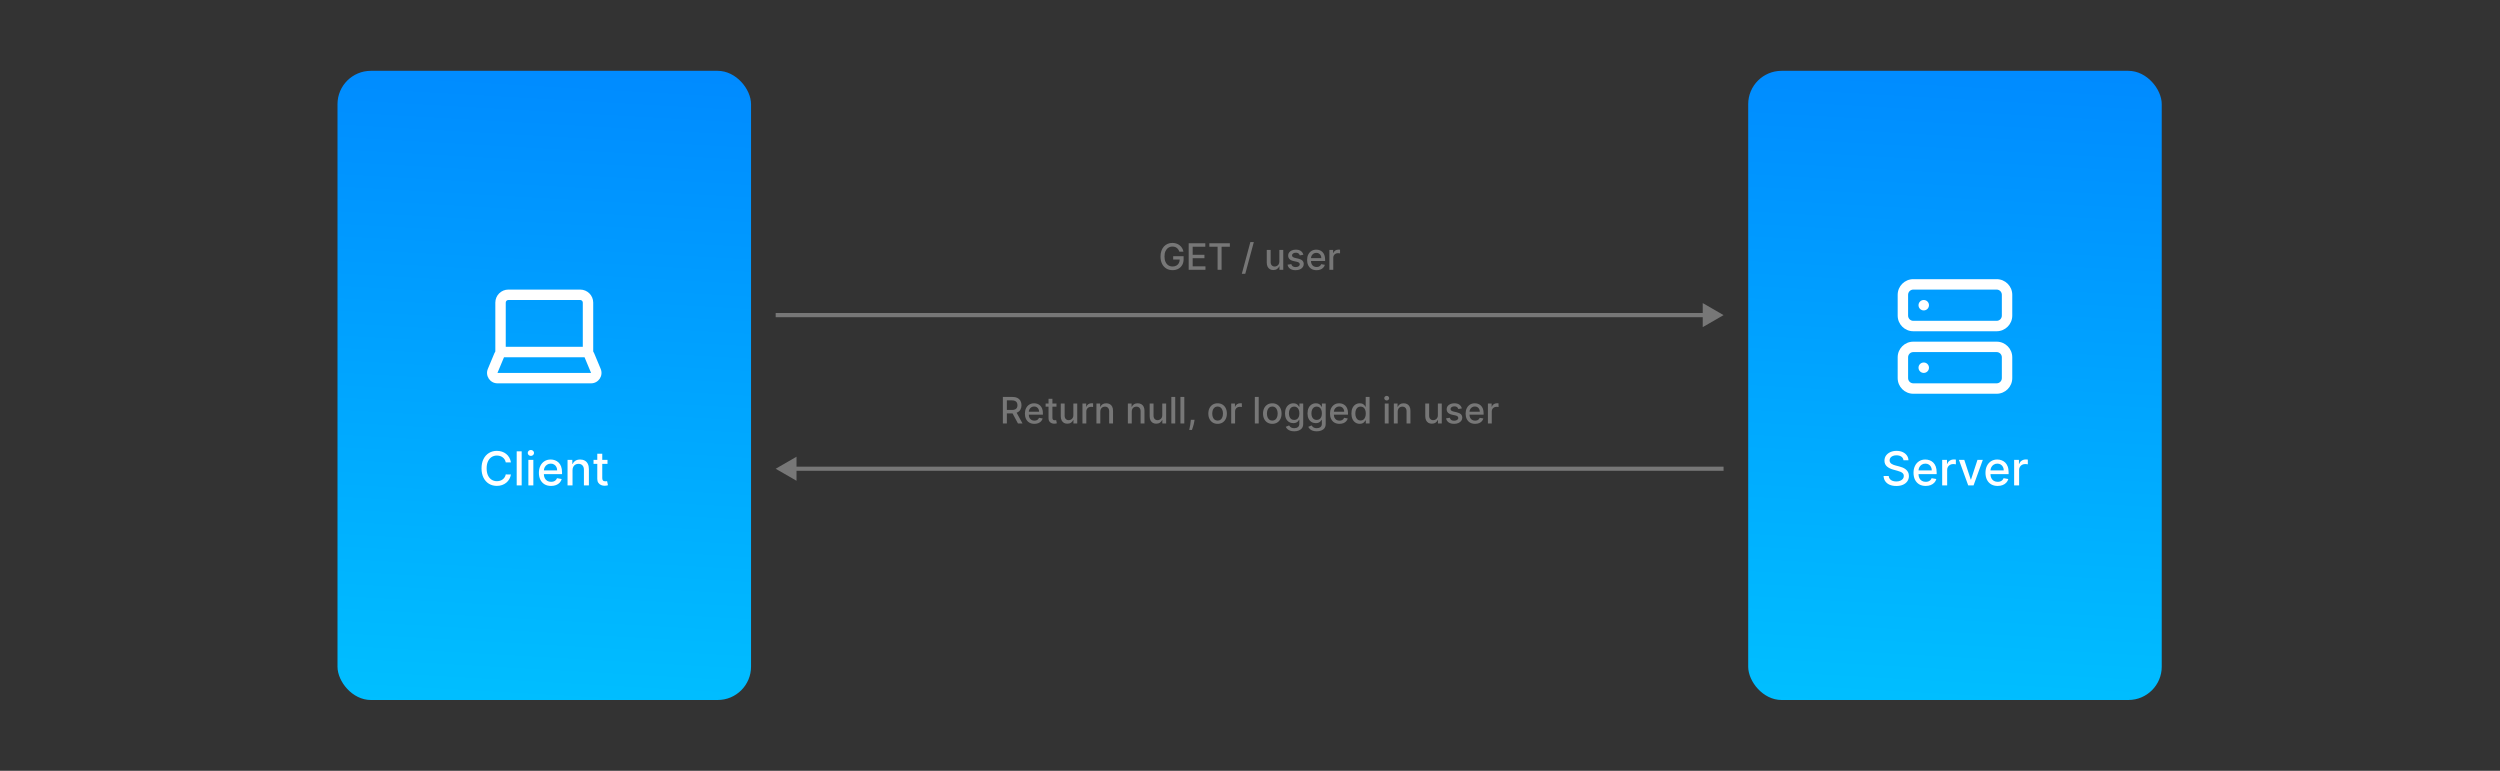
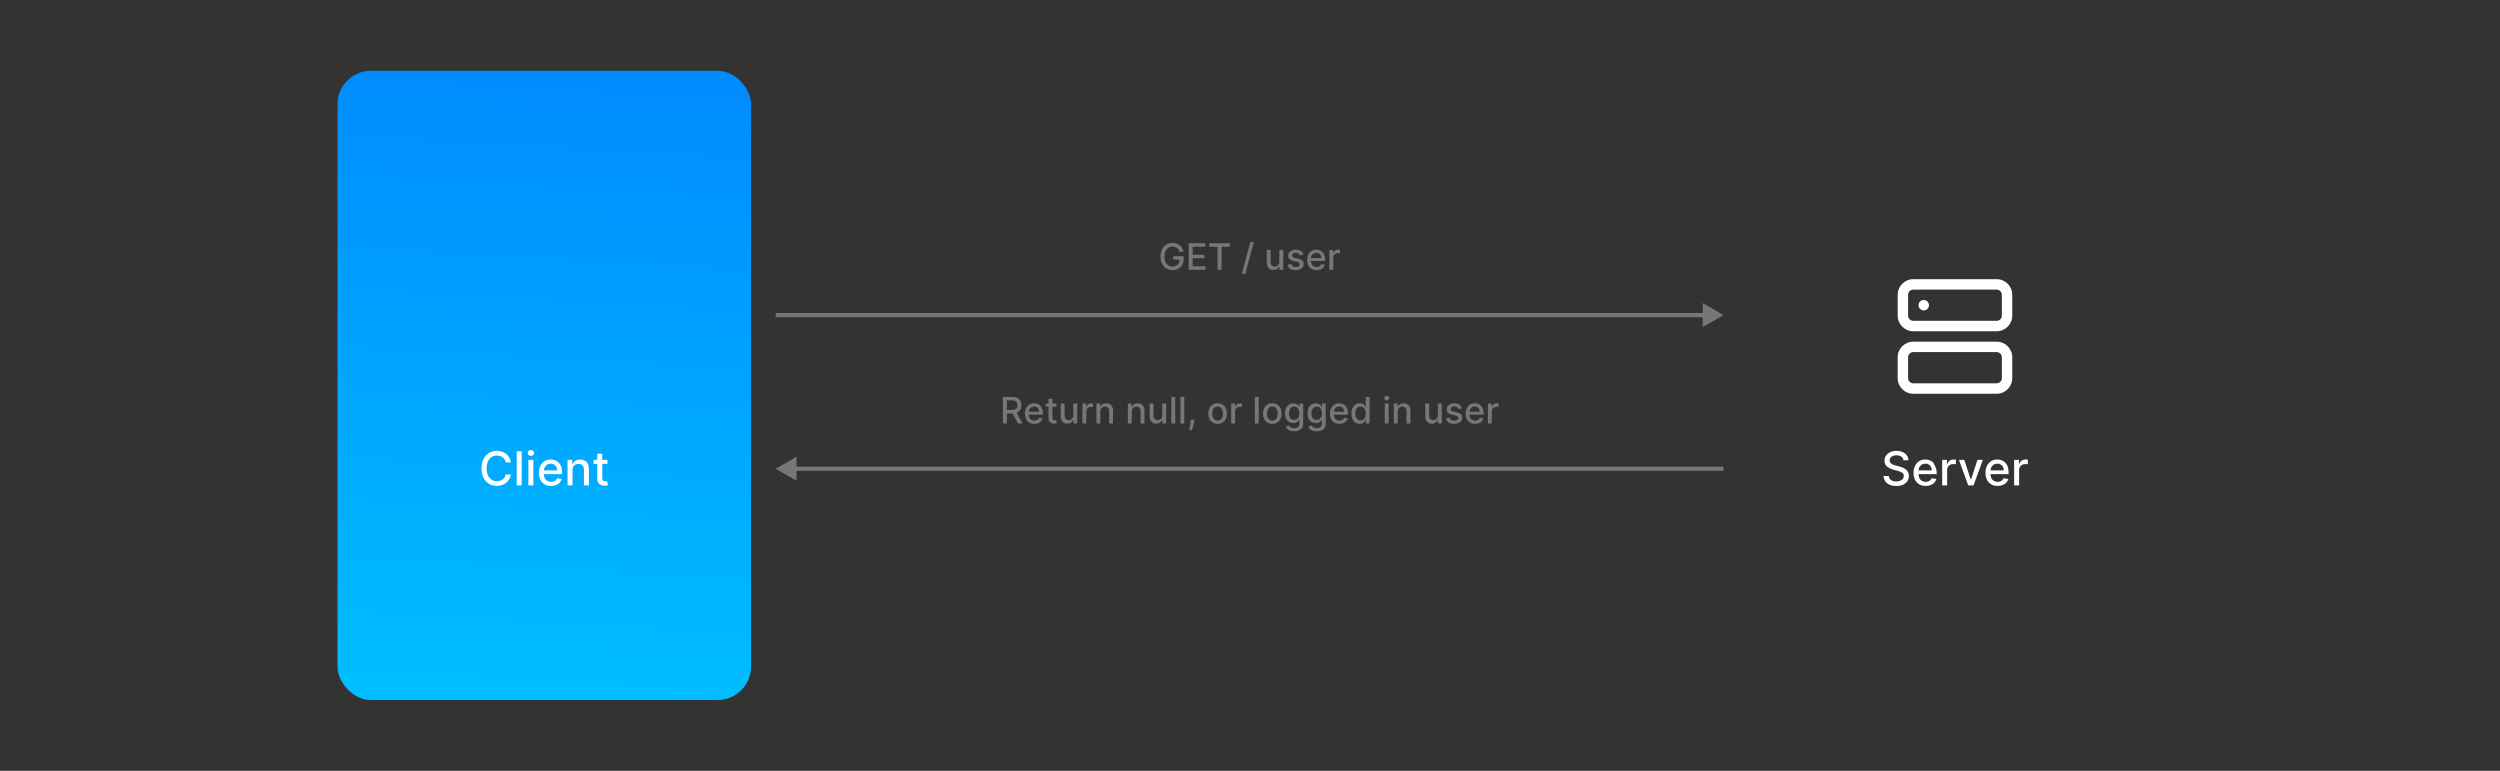
<svg xmlns="http://www.w3.org/2000/svg" width="2400" height="740" viewBox="0 0 2400 740" fill="none">
  <rect x="0" y="0" width="2400" height="740" fill="#333333" stroke="none" />
  <path d="M1654.62 302.5L1634.62 290.953L1634.62 314.047L1654.62 302.5ZM744.655 304.5L1636.62 304.5L1636.62 300.5L744.655 300.5L744.655 304.5Z" fill="#777777" />
  <path d="M1132.14 241.587C1131.9 240.833 1131.58 240.158 1131.17 239.561C1130.77 238.956 1130.3 238.442 1129.74 238.02C1129.19 237.589 1128.55 237.262 1127.84 237.038C1127.14 236.814 1126.36 236.702 1125.52 236.702C1124.08 236.702 1122.79 237.071 1121.64 237.809C1120.49 238.546 1119.58 239.627 1118.9 241.053C1118.24 242.469 1117.91 244.205 1117.91 246.26C1117.91 248.324 1118.25 250.068 1118.92 251.493C1119.59 252.918 1120.51 253.999 1121.68 254.737C1122.84 255.474 1124.17 255.843 1125.67 255.843C1127.05 255.843 1128.26 255.561 1129.28 254.998C1130.32 254.434 1131.12 253.639 1131.68 252.612C1132.25 251.576 1132.54 250.358 1132.54 248.957L1133.53 249.144H1126.25V245.974H1136.26V248.87C1136.26 251.008 1135.8 252.864 1134.89 254.439C1133.99 256.005 1132.73 257.214 1131.13 258.068C1129.54 258.921 1127.72 259.348 1125.67 259.348C1123.36 259.348 1121.34 258.818 1119.6 257.757C1117.87 256.696 1116.52 255.193 1115.55 253.245C1114.58 251.29 1114.09 248.97 1114.09 246.285C1114.09 244.255 1114.38 242.432 1114.94 240.816C1115.5 239.201 1116.29 237.829 1117.31 236.702C1118.34 235.567 1119.55 234.701 1120.93 234.105C1122.32 233.5 1123.84 233.197 1125.49 233.197C1126.87 233.197 1128.15 233.4 1129.33 233.806C1130.53 234.212 1131.59 234.788 1132.51 235.534C1133.45 236.28 1134.23 237.166 1134.84 238.194C1135.45 239.213 1135.87 240.344 1136.08 241.587H1132.14ZM1141.13 259V233.545H1157.09V236.852H1144.97V244.607H1156.26V247.901H1144.97V255.694H1157.24V259H1141.13ZM1160.96 236.852V233.545H1180.66V236.852H1172.72V259H1168.89V236.852H1160.96ZM1203.68 232.352L1195.47 262.828H1192.16L1200.36 232.352H1203.68ZM1228.19 251.083V239.909H1231.92V259H1228.26V255.694H1228.07C1227.63 256.713 1226.92 257.562 1225.95 258.242C1224.99 258.913 1223.79 259.249 1222.36 259.249C1221.13 259.249 1220.05 258.979 1219.1 258.441C1218.17 257.894 1217.43 257.086 1216.89 256.017C1216.36 254.948 1216.1 253.627 1216.1 252.052V239.909H1219.81V251.605C1219.81 252.906 1220.17 253.941 1220.89 254.712C1221.61 255.483 1222.55 255.868 1223.7 255.868C1224.4 255.868 1225.09 255.694 1225.78 255.346C1226.47 254.998 1227.05 254.472 1227.51 253.767C1227.97 253.063 1228.2 252.168 1228.19 251.083ZM1251.22 244.57L1247.85 245.167C1247.71 244.736 1247.48 244.326 1247.18 243.936C1246.88 243.547 1246.47 243.228 1245.96 242.979C1245.45 242.73 1244.8 242.606 1244.03 242.606C1242.98 242.606 1242.1 242.842 1241.4 243.315C1240.69 243.779 1240.34 244.379 1240.34 245.117C1240.34 245.755 1240.58 246.269 1241.05 246.658C1241.52 247.047 1242.29 247.366 1243.34 247.615L1246.37 248.311C1248.13 248.717 1249.44 249.343 1250.3 250.188C1251.16 251.033 1251.59 252.131 1251.59 253.482C1251.59 254.625 1251.26 255.644 1250.6 256.539C1249.94 257.426 1249.03 258.122 1247.85 258.627C1246.68 259.133 1245.33 259.385 1243.78 259.385C1241.65 259.385 1239.9 258.93 1238.55 258.018C1237.2 257.098 1236.37 255.793 1236.07 254.103L1239.66 253.556C1239.88 254.492 1240.34 255.201 1241.04 255.681C1241.73 256.154 1242.64 256.39 1243.76 256.39C1244.98 256.39 1245.95 256.137 1246.68 255.632C1247.41 255.118 1247.77 254.492 1247.77 253.755C1247.77 253.158 1247.55 252.657 1247.1 252.251C1246.66 251.845 1245.99 251.538 1245.08 251.331L1241.85 250.623C1240.06 250.217 1238.75 249.571 1237.89 248.684C1237.05 247.797 1236.63 246.675 1236.63 245.316C1236.63 244.189 1236.94 243.203 1237.57 242.358C1238.2 241.512 1239.07 240.854 1240.18 240.381C1241.29 239.901 1242.56 239.661 1244 239.661C1246.06 239.661 1247.68 240.108 1248.87 241.003C1250.05 241.889 1250.84 243.078 1251.22 244.57ZM1263.9 259.385C1262.02 259.385 1260.4 258.983 1259.04 258.18C1257.69 257.368 1256.65 256.228 1255.91 254.762C1255.18 253.287 1254.82 251.559 1254.82 249.579C1254.82 247.623 1255.18 245.9 1255.91 244.408C1256.65 242.917 1257.68 241.753 1258.99 240.916C1260.32 240.079 1261.87 239.661 1263.64 239.661C1264.72 239.661 1265.76 239.839 1266.78 240.195C1267.79 240.551 1268.69 241.111 1269.5 241.873C1270.3 242.635 1270.94 243.625 1271.4 244.843C1271.86 246.053 1272.1 247.524 1272.1 249.256V250.573H1256.92V247.789H1268.45C1268.45 246.811 1268.25 245.945 1267.86 245.191C1267.46 244.429 1266.9 243.828 1266.18 243.389C1265.47 242.95 1264.63 242.73 1263.67 242.73C1262.62 242.73 1261.71 242.987 1260.93 243.501C1260.16 244.007 1259.57 244.669 1259.14 245.49C1258.73 246.302 1258.52 247.184 1258.52 248.137V250.312C1258.52 251.588 1258.75 252.674 1259.19 253.569C1259.65 254.463 1260.28 255.147 1261.1 255.619C1261.91 256.083 1262.86 256.315 1263.94 256.315C1264.65 256.315 1265.29 256.216 1265.87 256.017C1266.45 255.81 1266.95 255.503 1267.37 255.097C1267.79 254.691 1268.12 254.19 1268.34 253.593L1271.86 254.227C1271.58 255.263 1271.07 256.17 1270.34 256.949C1269.62 257.72 1268.71 258.321 1267.62 258.751C1266.54 259.174 1265.3 259.385 1263.9 259.385ZM1276.22 259V239.909H1279.81V242.942H1280.01C1280.36 241.914 1280.97 241.106 1281.85 240.518C1282.74 239.922 1283.74 239.623 1284.86 239.623C1285.09 239.623 1285.36 239.632 1285.68 239.648C1286 239.665 1286.25 239.685 1286.44 239.71V243.265C1286.29 243.223 1286.02 243.178 1285.64 243.128C1285.26 243.07 1284.88 243.041 1284.5 243.041C1283.62 243.041 1282.83 243.228 1282.15 243.6C1281.47 243.965 1280.93 244.475 1280.53 245.129C1280.13 245.776 1279.93 246.513 1279.93 247.342V259H1276.22Z" fill="#777777" />
  <path d="M744.655 450L764.655 461.547L764.655 438.453L744.655 450ZM762.655 452L1654.62 452L1654.62 448L762.655 448L762.655 452Z" fill="#777777" />
  <path d="M962.747 406.5V381.045H971.82C973.792 381.045 975.429 381.385 976.73 382.065C978.039 382.744 979.017 383.685 979.663 384.886C980.309 386.079 980.632 387.459 980.632 389.025C980.632 390.583 980.305 391.954 979.651 393.139C979.004 394.315 978.027 395.231 976.717 395.886C975.416 396.54 973.78 396.868 971.808 396.868H964.935V393.561H971.46C972.703 393.561 973.714 393.383 974.493 393.027C975.28 392.671 975.856 392.153 976.22 391.473C976.585 390.794 976.767 389.978 976.767 389.025C976.767 388.064 976.581 387.231 976.208 386.527C975.843 385.822 975.267 385.284 974.48 384.911C973.701 384.53 972.678 384.339 971.41 384.339H966.588V406.5H962.747ZM975.313 395.016L981.602 406.5H977.227L971.062 395.016H975.313ZM992.996 406.885C991.115 406.885 989.495 406.483 988.136 405.68C986.786 404.868 985.742 403.728 985.004 402.262C984.275 400.787 983.911 399.059 983.911 397.079C983.911 395.123 984.275 393.4 985.004 391.908C985.742 390.417 986.769 389.253 988.087 388.416C989.413 387.579 990.962 387.161 992.735 387.161C993.812 387.161 994.856 387.339 995.867 387.695C996.878 388.051 997.785 388.611 998.589 389.373C999.393 390.135 1000.03 391.125 1000.49 392.343C1000.95 393.553 1001.19 395.024 1001.19 396.756V398.073H986.011V395.289H997.545C997.545 394.311 997.346 393.445 996.949 392.691C996.551 391.929 995.992 391.328 995.271 390.889C994.558 390.45 993.721 390.23 992.76 390.23C991.716 390.23 990.805 390.487 990.026 391.001C989.255 391.507 988.658 392.169 988.236 392.99C987.822 393.802 987.614 394.684 987.614 395.637V397.812C987.614 399.088 987.838 400.174 988.286 401.069C988.741 401.963 989.375 402.647 990.187 403.119C990.999 403.583 991.948 403.815 993.033 403.815C993.738 403.815 994.38 403.716 994.96 403.517C995.54 403.31 996.041 403.003 996.464 402.597C996.886 402.191 997.21 401.69 997.433 401.093L1000.95 401.727C1000.67 402.763 1000.16 403.67 999.434 404.449C998.714 405.22 997.806 405.821 996.712 406.251C995.627 406.674 994.388 406.885 992.996 406.885ZM1014.22 387.409V390.392H1003.79V387.409H1014.22ZM1006.59 382.835H1010.31V400.895C1010.31 401.615 1010.41 402.158 1010.63 402.523C1010.85 402.879 1011.12 403.123 1011.46 403.256C1011.81 403.38 1012.19 403.442 1012.59 403.442C1012.89 403.442 1013.15 403.422 1013.38 403.38C1013.6 403.339 1013.77 403.306 1013.9 403.281L1014.57 406.351C1014.35 406.434 1014.05 406.517 1013.65 406.599C1013.25 406.691 1012.76 406.74 1012.16 406.749C1011.18 406.765 1010.27 406.591 1009.42 406.227C1008.58 405.862 1007.9 405.299 1007.37 404.536C1006.85 403.774 1006.59 402.817 1006.59 401.665V382.835ZM1030.43 398.583V387.409H1034.15V406.5H1030.5V403.194H1030.3C1029.86 404.213 1029.16 405.062 1028.19 405.742C1027.23 406.413 1026.03 406.749 1024.6 406.749C1023.37 406.749 1022.29 406.479 1021.34 405.941C1020.4 405.394 1019.67 404.586 1019.13 403.517C1018.6 402.448 1018.33 401.127 1018.33 399.552V387.409H1022.05V399.105C1022.05 400.406 1022.41 401.441 1023.13 402.212C1023.85 402.983 1024.79 403.368 1025.94 403.368C1026.64 403.368 1027.33 403.194 1028.01 402.846C1028.71 402.498 1029.29 401.972 1029.74 401.267C1030.21 400.563 1030.43 399.668 1030.43 398.583ZM1039.15 406.5V387.409H1042.74V390.442H1042.94C1043.29 389.414 1043.9 388.606 1044.78 388.018C1045.67 387.422 1046.67 387.123 1047.79 387.123C1048.02 387.123 1048.29 387.132 1048.61 387.148C1048.93 387.165 1049.18 387.185 1049.36 387.21V390.765C1049.22 390.723 1048.95 390.678 1048.57 390.628C1048.19 390.57 1047.81 390.541 1047.43 390.541C1046.55 390.541 1045.76 390.728 1045.08 391.1C1044.4 391.465 1043.86 391.975 1043.46 392.629C1043.06 393.276 1042.86 394.013 1042.86 394.842V406.5H1039.15ZM1056.3 395.165V406.5H1052.58V387.409H1056.15V390.516H1056.38C1056.82 389.505 1057.51 388.693 1058.45 388.08C1059.39 387.467 1060.58 387.161 1062.01 387.161C1063.32 387.161 1064.45 387.434 1065.43 387.981C1066.41 388.519 1067.17 389.323 1067.71 390.392C1068.25 391.461 1068.51 392.783 1068.51 394.357V406.5H1064.8V394.804C1064.8 393.421 1064.44 392.339 1063.72 391.56C1063 390.773 1062.01 390.38 1060.75 390.38C1059.88 390.38 1059.12 390.566 1058.45 390.939C1057.78 391.312 1057.26 391.859 1056.87 392.58C1056.49 393.292 1056.3 394.154 1056.3 395.165ZM1086.48 395.165V406.5H1082.76V387.409H1086.33V390.516H1086.56C1087 389.505 1087.69 388.693 1088.63 388.08C1089.57 387.467 1090.76 387.161 1092.19 387.161C1093.5 387.161 1094.64 387.434 1095.61 387.981C1096.59 388.519 1097.35 389.323 1097.89 390.392C1098.43 391.461 1098.7 392.783 1098.7 394.357V406.5H1094.98V394.804C1094.98 393.421 1094.62 392.339 1093.9 391.56C1093.18 390.773 1092.19 390.38 1090.93 390.38C1090.07 390.38 1089.3 390.566 1088.63 390.939C1087.96 391.312 1087.44 391.859 1087.05 392.58C1086.67 393.292 1086.48 394.154 1086.48 395.165ZM1115.77 398.583V387.409H1119.5V406.5H1115.85V403.194H1115.65C1115.21 404.213 1114.5 405.062 1113.54 405.742C1112.57 406.413 1111.38 406.749 1109.94 406.749C1108.72 406.749 1107.63 406.479 1106.69 405.941C1105.75 405.394 1105.01 404.586 1104.47 403.517C1103.94 402.448 1103.68 401.127 1103.68 399.552V387.409H1107.4V399.105C1107.4 400.406 1107.76 401.441 1108.48 402.212C1109.2 402.983 1110.13 403.368 1111.29 403.368C1111.98 403.368 1112.67 403.194 1113.36 402.846C1114.06 402.498 1114.63 401.972 1115.09 401.267C1115.55 400.563 1115.78 399.668 1115.77 398.583ZM1128.21 381.045V406.5H1124.49V381.045H1128.21ZM1136.93 381.045V406.5H1133.21V381.045H1136.93ZM1146.76 403.02L1146.57 404.375C1146.45 405.369 1146.24 406.405 1145.94 407.482C1145.65 408.567 1145.35 409.574 1145.03 410.502C1144.73 411.43 1144.47 412.168 1144.28 412.714H1141.64C1141.75 412.201 1141.9 411.505 1142.09 410.626C1142.28 409.756 1142.47 408.783 1142.65 407.706C1142.83 406.628 1142.97 405.531 1143.06 404.412L1143.18 403.02H1146.76ZM1168.9 406.885C1167.11 406.885 1165.55 406.475 1164.22 405.655C1162.88 404.835 1161.85 403.687 1161.11 402.212C1160.37 400.737 1160 399.014 1160 397.042C1160 395.061 1160.37 393.329 1161.11 391.846C1161.85 390.363 1162.88 389.211 1164.22 388.391C1165.55 387.571 1167.11 387.161 1168.9 387.161C1170.69 387.161 1172.26 387.571 1173.59 388.391C1174.92 389.211 1175.96 390.363 1176.7 391.846C1177.43 393.329 1177.8 395.061 1177.8 397.042C1177.8 399.014 1177.43 400.737 1176.7 402.212C1175.96 403.687 1174.92 404.835 1173.59 405.655C1172.26 406.475 1170.69 406.885 1168.9 406.885ZM1168.92 403.766C1170.08 403.766 1171.04 403.459 1171.8 402.846C1172.56 402.233 1173.13 401.417 1173.49 400.397C1173.86 399.378 1174.05 398.255 1174.05 397.029C1174.05 395.811 1173.86 394.692 1173.49 393.673C1173.13 392.646 1172.56 391.821 1171.8 391.2C1171.04 390.578 1170.08 390.268 1168.92 390.268C1167.75 390.268 1166.78 390.578 1166.01 391.2C1165.25 391.821 1164.68 392.646 1164.3 393.673C1163.94 394.692 1163.76 395.811 1163.76 397.029C1163.76 398.255 1163.94 399.378 1164.3 400.397C1164.68 401.417 1165.25 402.233 1166.01 402.846C1166.78 403.459 1167.75 403.766 1168.92 403.766ZM1181.95 406.5V387.409H1185.54V390.442H1185.74C1186.09 389.414 1186.7 388.606 1187.58 388.018C1188.47 387.422 1189.47 387.123 1190.59 387.123C1190.82 387.123 1191.09 387.132 1191.41 387.148C1191.73 387.165 1191.99 387.185 1192.17 387.21V390.765C1192.02 390.723 1191.75 390.678 1191.37 390.628C1190.99 390.57 1190.61 390.541 1190.23 390.541C1189.35 390.541 1188.57 390.728 1187.88 391.1C1187.2 391.465 1186.66 391.975 1186.26 392.629C1185.87 393.276 1185.67 394.013 1185.67 394.842V406.5H1181.95ZM1208.36 381.045V406.5H1204.65V381.045H1208.36ZM1221.4 406.885C1219.61 406.885 1218.05 406.475 1216.72 405.655C1215.38 404.835 1214.35 403.687 1213.61 402.212C1212.87 400.737 1212.5 399.014 1212.5 397.042C1212.5 395.061 1212.87 393.329 1213.61 391.846C1214.35 390.363 1215.38 389.211 1216.72 388.391C1218.05 387.571 1219.61 387.161 1221.4 387.161C1223.19 387.161 1224.76 387.571 1226.09 388.391C1227.42 389.211 1228.46 390.363 1229.2 391.846C1229.93 393.329 1230.3 395.061 1230.3 397.042C1230.3 399.014 1229.93 400.737 1229.2 402.212C1228.46 403.687 1227.42 404.835 1226.09 405.655C1224.76 406.475 1223.19 406.885 1221.4 406.885ZM1221.42 403.766C1222.58 403.766 1223.54 403.459 1224.3 402.846C1225.06 402.233 1225.63 401.417 1225.99 400.397C1226.36 399.378 1226.55 398.255 1226.55 397.029C1226.55 395.811 1226.36 394.692 1225.99 393.673C1225.63 392.646 1225.06 391.821 1224.3 391.2C1223.54 390.578 1222.58 390.268 1221.42 390.268C1220.25 390.268 1219.28 390.578 1218.51 391.2C1217.75 391.821 1217.18 392.646 1216.8 393.673C1216.44 394.692 1216.26 395.811 1216.26 397.029C1216.26 398.255 1216.44 399.378 1216.8 400.397C1217.18 401.417 1217.75 402.233 1218.51 402.846C1219.28 403.459 1220.25 403.766 1221.42 403.766ZM1242.46 414.057C1240.94 414.057 1239.63 413.858 1238.54 413.46C1237.45 413.063 1236.57 412.536 1235.88 411.882C1235.19 411.227 1234.68 410.51 1234.34 409.732L1237.53 408.414C1237.76 408.779 1238.06 409.164 1238.43 409.57C1238.81 409.984 1239.32 410.336 1239.97 410.626C1240.62 410.916 1241.46 411.061 1242.49 411.061C1243.9 411.061 1245.07 410.718 1245.98 410.03C1246.9 409.35 1247.36 408.265 1247.36 406.773V403.02H1247.13C1246.9 403.426 1246.58 403.877 1246.16 404.375C1245.74 404.872 1245.17 405.303 1244.44 405.667C1243.71 406.032 1242.77 406.214 1241.6 406.214C1240.09 406.214 1238.73 405.862 1237.52 405.158C1236.32 404.445 1235.37 403.397 1234.66 402.013C1233.97 400.621 1233.62 398.91 1233.62 396.88C1233.62 394.85 1233.96 393.11 1234.65 391.66C1235.35 390.21 1236.3 389.099 1237.51 388.329C1238.72 387.55 1240.09 387.161 1241.62 387.161C1242.81 387.161 1243.76 387.359 1244.49 387.757C1245.22 388.147 1245.79 388.602 1246.2 389.124C1246.61 389.646 1246.93 390.106 1247.15 390.504H1247.43V387.409H1251.07V406.923C1251.07 408.563 1250.69 409.91 1249.92 410.962C1249.16 412.014 1248.13 412.793 1246.83 413.299C1245.54 413.804 1244.08 414.057 1242.46 414.057ZM1242.42 403.132C1243.49 403.132 1244.39 402.883 1245.13 402.386C1245.87 401.881 1246.44 401.16 1246.82 400.223C1247.21 399.279 1247.4 398.148 1247.4 396.83C1247.4 395.546 1247.21 394.415 1246.83 393.437C1246.45 392.459 1245.89 391.697 1245.15 391.15C1244.41 390.595 1243.5 390.317 1242.42 390.317C1241.3 390.317 1240.37 390.607 1239.62 391.188C1238.88 391.759 1238.31 392.538 1237.93 393.524C1237.56 394.51 1237.37 395.612 1237.37 396.83C1237.37 398.081 1237.56 399.179 1237.94 400.124C1238.32 401.069 1238.89 401.806 1239.63 402.336C1240.39 402.867 1241.32 403.132 1242.42 403.132ZM1264.06 414.057C1262.54 414.057 1261.24 413.858 1260.14 413.46C1259.06 413.063 1258.17 412.536 1257.48 411.882C1256.79 411.227 1256.28 410.51 1255.94 409.732L1259.13 408.414C1259.36 408.779 1259.66 409.164 1260.03 409.57C1260.41 409.984 1260.92 410.336 1261.57 410.626C1262.23 410.916 1263.07 411.061 1264.09 411.061C1265.5 411.061 1266.67 410.718 1267.59 410.03C1268.51 409.35 1268.97 408.265 1268.97 406.773V403.02H1268.73C1268.51 403.426 1268.18 403.877 1267.76 404.375C1267.35 404.872 1266.77 405.303 1266.05 405.667C1265.32 406.032 1264.37 406.214 1263.2 406.214C1261.69 406.214 1260.33 405.862 1259.12 405.158C1257.92 404.445 1256.97 403.397 1256.26 402.013C1255.57 400.621 1255.22 398.91 1255.22 396.88C1255.22 394.85 1255.56 393.11 1256.25 391.66C1256.95 390.21 1257.9 389.099 1259.11 388.329C1260.32 387.55 1261.69 387.161 1263.22 387.161C1264.41 387.161 1265.37 387.359 1266.1 387.757C1266.82 388.147 1267.39 388.602 1267.8 389.124C1268.21 389.646 1268.53 390.106 1268.75 390.504H1269.03V387.409L1272.67 387.409V406.923C1272.67 408.563 1272.29 409.91 1271.53 410.962C1270.76 412.014 1269.73 412.793 1268.43 413.299C1267.14 413.804 1265.68 414.057 1264.06 414.057ZM1264.02 403.132C1265.09 403.132 1265.99 402.883 1266.73 402.386C1267.47 401.881 1268.04 401.16 1268.42 400.223C1268.81 399.279 1269 398.148 1269 396.83C1269 395.546 1268.81 394.415 1268.43 393.437C1268.05 392.459 1267.49 391.697 1266.75 391.15C1266.02 390.595 1265.1 390.317 1264.02 390.317C1262.9 390.317 1261.97 390.607 1261.22 391.188C1260.48 391.759 1259.91 392.538 1259.53 393.524C1259.16 394.51 1258.97 395.612 1258.97 396.83C1258.97 398.081 1259.16 399.179 1259.54 400.124C1259.93 401.069 1260.49 401.806 1261.24 402.336C1261.99 402.867 1262.92 403.132 1264.02 403.132ZM1285.88 406.885C1284 406.885 1282.38 406.483 1281.02 405.68C1279.67 404.868 1278.63 403.728 1277.89 402.262C1277.16 400.787 1276.8 399.059 1276.8 397.079C1276.8 395.123 1277.16 393.4 1277.89 391.908C1278.63 390.417 1279.66 389.253 1280.97 388.416C1282.3 387.579 1283.85 387.161 1285.62 387.161C1286.7 387.161 1287.74 387.339 1288.75 387.695C1289.76 388.051 1290.67 388.611 1291.48 389.373C1292.28 390.135 1292.91 391.125 1293.38 392.343C1293.84 393.553 1294.07 395.024 1294.07 396.756V398.073H1278.9V395.289H1290.43C1290.43 394.311 1290.23 393.445 1289.83 392.691C1289.44 391.929 1288.88 391.328 1288.16 390.889C1287.44 390.45 1286.61 390.23 1285.65 390.23C1284.6 390.23 1283.69 390.487 1282.91 391.001C1282.14 391.507 1281.54 392.169 1281.12 392.99C1280.71 393.802 1280.5 394.684 1280.5 395.637V397.812C1280.5 399.088 1280.72 400.174 1281.17 401.069C1281.63 401.963 1282.26 402.647 1283.07 403.119C1283.89 403.583 1284.83 403.815 1285.92 403.815C1286.62 403.815 1287.27 403.716 1287.85 403.517C1288.43 403.31 1288.93 403.003 1289.35 402.597C1289.77 402.191 1290.1 401.69 1290.32 401.093L1293.84 401.727C1293.55 402.763 1293.05 403.67 1292.32 404.449C1291.6 405.22 1290.69 405.821 1289.6 406.251C1288.51 406.674 1287.27 406.885 1285.88 406.885ZM1305.34 406.873C1303.8 406.873 1302.43 406.479 1301.22 405.692C1300.01 404.897 1299.07 403.766 1298.38 402.299C1297.7 400.824 1297.36 399.055 1297.36 396.992C1297.36 394.929 1297.71 393.164 1298.39 391.697C1299.09 390.23 1300.04 389.108 1301.25 388.329C1302.46 387.55 1303.83 387.161 1305.37 387.161C1306.55 387.161 1307.51 387.359 1308.23 387.757C1308.96 388.147 1309.52 388.602 1309.92 389.124C1310.32 389.646 1310.64 390.106 1310.86 390.504H1311.08V381.045H1314.8V406.5H1311.17V403.529H1310.86C1310.64 403.935 1310.31 404.4 1309.89 404.922C1309.48 405.444 1308.91 405.899 1308.18 406.289C1307.45 406.678 1306.5 406.873 1305.34 406.873ZM1306.16 403.703C1307.23 403.703 1308.14 403.422 1308.87 402.858C1309.62 402.287 1310.18 401.495 1310.56 400.484C1310.95 399.473 1311.15 398.297 1311.15 396.955C1311.15 395.629 1310.96 394.469 1310.58 393.474C1310.19 392.48 1309.63 391.705 1308.9 391.15C1308.16 390.595 1307.25 390.317 1306.16 390.317C1305.04 390.317 1304.11 390.607 1303.37 391.188C1302.62 391.768 1302.06 392.559 1301.68 393.561C1301.3 394.564 1301.12 395.695 1301.12 396.955C1301.12 398.231 1301.31 399.378 1301.69 400.397C1302.07 401.417 1302.63 402.224 1303.38 402.821C1304.13 403.409 1305.06 403.703 1306.16 403.703ZM1329.37 406.5V387.409H1333.08V406.5H1329.37ZM1331.24 384.463C1330.6 384.463 1330.04 384.248 1329.58 383.817C1329.12 383.378 1328.9 382.856 1328.9 382.251C1328.9 381.638 1329.12 381.116 1329.58 380.685C1330.04 380.246 1330.6 380.026 1331.24 380.026C1331.89 380.026 1332.44 380.246 1332.9 380.685C1333.36 381.116 1333.59 381.638 1333.59 382.251C1333.59 382.856 1333.36 383.378 1332.9 383.817C1332.44 384.248 1331.89 384.463 1331.24 384.463ZM1341.8 395.165V406.5H1338.08V387.409H1341.65V390.516H1341.89C1342.33 389.505 1343.01 388.693 1343.95 388.08C1344.89 387.467 1346.08 387.161 1347.52 387.161C1348.82 387.161 1349.96 387.434 1350.94 387.981C1351.91 388.519 1352.67 389.323 1353.21 390.392C1353.75 391.461 1354.02 392.783 1354.02 394.357V406.5H1350.3V394.804C1350.3 393.421 1349.94 392.339 1349.22 391.56C1348.5 390.773 1347.51 390.38 1346.25 390.38C1345.39 390.38 1344.62 390.566 1343.95 390.939C1343.29 391.312 1342.76 391.859 1342.37 392.58C1341.99 393.292 1341.8 394.154 1341.8 395.165ZM1380.36 398.583V387.409H1384.09V406.5H1380.43V403.194H1380.23C1379.79 404.213 1379.09 405.062 1378.12 405.742C1377.16 406.413 1375.96 406.749 1374.53 406.749C1373.3 406.749 1372.22 406.479 1371.27 405.941C1370.34 405.394 1369.6 404.586 1369.06 403.517C1368.53 402.448 1368.26 401.127 1368.26 399.552V387.409H1371.98V399.105C1371.98 400.406 1372.34 401.441 1373.06 402.212C1373.78 402.983 1374.72 403.368 1375.87 403.368C1376.57 403.368 1377.26 403.194 1377.95 402.846C1378.64 402.498 1379.22 401.972 1379.67 401.267C1380.14 400.563 1380.37 399.668 1380.36 398.583ZM1403.39 392.07L1400.02 392.667C1399.88 392.236 1399.65 391.826 1399.35 391.436C1399.05 391.047 1398.64 390.728 1398.13 390.479C1397.61 390.23 1396.97 390.106 1396.2 390.106C1395.15 390.106 1394.27 390.342 1393.57 390.815C1392.86 391.279 1392.51 391.879 1392.51 392.617C1392.51 393.255 1392.75 393.769 1393.22 394.158C1393.69 394.547 1394.45 394.866 1395.51 395.115L1398.54 395.811C1400.29 396.217 1401.6 396.843 1402.47 397.688C1403.33 398.533 1403.76 399.631 1403.76 400.982C1403.76 402.125 1403.43 403.144 1402.76 404.039C1402.11 404.926 1401.19 405.622 1400.02 406.127C1398.85 406.633 1397.49 406.885 1395.95 406.885C1393.82 406.885 1392.07 406.43 1390.72 405.518C1389.37 404.598 1388.54 403.293 1388.23 401.603L1391.83 401.056C1392.05 401.992 1392.51 402.701 1393.21 403.181C1393.9 403.654 1394.81 403.89 1395.93 403.89C1397.15 403.89 1398.12 403.637 1398.85 403.132C1399.58 402.618 1399.94 401.992 1399.94 401.255C1399.94 400.658 1399.72 400.157 1399.27 399.751C1398.83 399.345 1398.16 399.038 1397.25 398.831L1394.01 398.123C1392.23 397.717 1390.92 397.071 1390.06 396.184C1389.22 395.297 1388.79 394.175 1388.79 392.816C1388.79 391.689 1389.11 390.703 1389.74 389.858C1390.37 389.012 1391.24 388.354 1392.35 387.881C1393.46 387.401 1394.73 387.161 1396.16 387.161C1398.23 387.161 1399.85 387.608 1401.04 388.503C1402.22 389.389 1403 390.578 1403.39 392.07ZM1416.07 406.885C1414.19 406.885 1412.57 406.483 1411.21 405.68C1409.86 404.868 1408.82 403.728 1408.08 402.262C1407.35 400.787 1406.99 399.059 1406.99 397.079C1406.99 395.123 1407.35 393.4 1408.08 391.908C1408.82 390.417 1409.85 389.253 1411.16 388.416C1412.49 387.579 1414.04 387.161 1415.81 387.161C1416.89 387.161 1417.93 387.339 1418.94 387.695C1419.95 388.051 1420.86 388.611 1421.67 389.373C1422.47 390.135 1423.1 391.125 1423.57 392.343C1424.03 393.553 1424.26 395.024 1424.26 396.756V398.073H1409.09V395.289H1420.62C1420.62 394.311 1420.42 393.445 1420.02 392.691C1419.63 391.929 1419.07 391.328 1418.35 390.889C1417.63 390.45 1416.8 390.23 1415.84 390.23C1414.79 390.23 1413.88 390.487 1413.1 391.001C1412.33 391.507 1411.73 392.169 1411.31 392.99C1410.9 393.802 1410.69 394.684 1410.69 395.637V397.812C1410.69 399.088 1410.91 400.174 1411.36 401.069C1411.82 401.963 1412.45 402.647 1413.26 403.119C1414.08 403.583 1415.02 403.815 1416.11 403.815C1416.81 403.815 1417.46 403.716 1418.04 403.517C1418.62 403.31 1419.12 403.003 1419.54 402.597C1419.96 402.191 1420.29 401.69 1420.51 401.093L1424.03 401.727C1423.75 402.763 1423.24 403.67 1422.51 404.449C1421.79 405.22 1420.88 405.821 1419.79 406.251C1418.7 406.674 1417.46 406.885 1416.07 406.885ZM1428.39 406.5V387.409H1431.98V390.442H1432.18C1432.53 389.414 1433.14 388.606 1434.02 388.018C1434.9 387.422 1435.91 387.123 1437.02 387.123C1437.26 387.123 1437.53 387.132 1437.84 387.148C1438.17 387.165 1438.42 387.185 1438.6 387.21V390.765C1438.45 390.723 1438.19 390.678 1437.81 390.628C1437.43 390.57 1437.05 390.541 1436.66 390.541C1435.79 390.541 1435 390.728 1434.32 391.1C1433.64 391.465 1433.1 391.975 1432.7 392.629C1432.3 393.276 1432.1 394.013 1432.1 394.842V406.5H1428.39Z" fill="#777777" />
-   <rect x="1678.27" y="68" width="397" height="604" rx="32" fill="url(#paint0_linear_3791_127)" />
  <path fill-rule="evenodd" clip-rule="evenodd" d="M1836.77 278C1834.01 278 1831.77 280.239 1831.77 283V303C1831.77 305.761 1834.01 308 1836.77 308H1916.77C1919.53 308 1921.77 305.761 1921.77 303V283C1921.77 280.239 1919.53 278 1916.77 278H1836.77ZM1821.77 283C1821.77 274.716 1828.49 268 1836.77 268H1916.77C1925.06 268 1931.77 274.716 1931.77 283V303C1931.77 311.284 1925.06 318 1916.77 318H1836.77C1828.49 318 1821.77 311.284 1821.77 303V283Z" fill="white" />
  <path fill-rule="evenodd" clip-rule="evenodd" d="M1836.77 338C1834.01 338 1831.77 340.239 1831.77 343V363C1831.77 365.761 1834.01 368 1836.77 368H1916.77C1919.53 368 1921.77 365.761 1921.77 363V343C1921.77 340.239 1919.53 338 1916.77 338H1836.77ZM1821.77 343C1821.77 334.716 1828.49 328 1836.77 328H1916.77C1925.06 328 1931.77 334.716 1931.77 343V363C1931.77 371.284 1925.06 378 1916.77 378H1836.77C1828.49 378 1821.77 371.284 1821.77 363V343Z" fill="white" />
  <path fill-rule="evenodd" clip-rule="evenodd" d="M1841.77 293C1841.77 290.239 1844.01 288 1846.77 288H1846.82C1849.58 288 1851.82 290.239 1851.82 293C1851.82 295.761 1849.58 298 1846.82 298H1846.77C1844.01 298 1841.77 295.761 1841.77 293Z" fill="white" />
-   <path fill-rule="evenodd" clip-rule="evenodd" d="M1841.77 353C1841.77 350.239 1844.01 348 1846.77 348H1846.82C1849.58 348 1851.82 350.239 1851.82 353C1851.82 355.761 1849.58 358 1846.82 358H1846.77C1844.01 358 1841.77 355.761 1841.77 353Z" fill="white" />
-   <path d="M1827.35 441.87C1827.18 440.357 1826.48 439.185 1825.25 438.354C1824.01 437.513 1822.45 437.092 1820.58 437.092C1819.24 437.092 1818.08 437.305 1817.1 437.731C1816.12 438.147 1815.35 438.722 1814.81 439.457C1814.28 440.181 1814.01 441.007 1814.01 441.934C1814.01 442.712 1814.19 443.383 1814.55 443.947C1814.93 444.512 1815.41 444.986 1816.01 445.37C1816.62 445.743 1817.27 446.057 1817.96 446.312C1818.65 446.558 1819.32 446.76 1819.96 446.92L1823.15 447.751C1824.2 448.006 1825.27 448.353 1826.36 448.789C1827.46 449.226 1828.48 449.801 1829.42 450.515C1830.35 451.229 1831.11 452.113 1831.69 453.168C1832.27 454.223 1832.56 455.485 1832.56 456.955C1832.56 458.809 1832.09 460.455 1831.13 461.893C1830.18 463.331 1828.8 464.466 1826.99 465.297C1825.19 466.128 1823.01 466.543 1820.45 466.543C1818 466.543 1815.88 466.154 1814.09 465.377C1812.3 464.599 1810.9 463.496 1809.89 462.069C1808.88 460.631 1808.32 458.926 1808.21 456.955H1813.16C1813.26 458.138 1813.64 459.123 1814.32 459.912C1815 460.689 1815.87 461.27 1816.92 461.653C1817.99 462.026 1819.15 462.213 1820.42 462.213C1821.82 462.213 1823.06 461.994 1824.14 461.558C1825.24 461.11 1826.1 460.492 1826.73 459.704C1827.36 458.905 1827.67 457.973 1827.67 456.907C1827.67 455.938 1827.4 455.144 1826.84 454.526C1826.3 453.908 1825.56 453.397 1824.62 452.992C1823.7 452.587 1822.65 452.23 1821.47 451.922L1817.61 450.867C1814.99 450.153 1812.91 449.104 1811.37 447.719C1809.85 446.334 1809.09 444.501 1809.09 442.222C1809.09 440.336 1809.6 438.69 1810.62 437.284C1811.65 435.877 1813.03 434.786 1814.78 434.008C1816.53 433.219 1818.5 432.825 1820.69 432.825C1822.91 432.825 1824.86 433.214 1826.56 433.992C1828.26 434.77 1829.6 435.84 1830.58 437.204C1831.56 438.557 1832.07 440.112 1832.12 441.87H1827.35ZM1848.66 466.495C1846.24 466.495 1844.16 465.979 1842.41 464.945C1840.68 463.901 1839.33 462.436 1838.39 460.551C1837.45 458.654 1836.98 456.433 1836.98 453.887C1836.98 451.373 1837.45 449.157 1838.39 447.239C1839.33 445.322 1840.65 443.825 1842.35 442.749C1844.05 441.673 1846.05 441.135 1848.32 441.135C1849.71 441.135 1851.05 441.364 1852.35 441.822C1853.65 442.28 1854.82 442.999 1855.85 443.979C1856.88 444.96 1857.7 446.233 1858.3 447.799C1858.89 449.354 1859.19 451.245 1859.19 453.472V455.165H1839.68V451.586H1854.51C1854.51 450.329 1854.25 449.216 1853.74 448.246C1853.23 447.266 1852.51 446.494 1851.58 445.929C1850.67 445.364 1849.59 445.082 1848.36 445.082C1847.01 445.082 1845.84 445.412 1844.84 446.073C1843.85 446.723 1843.08 447.575 1842.54 448.63C1842.01 449.674 1841.74 450.808 1841.74 452.033V454.83C1841.74 456.471 1842.03 457.866 1842.6 459.017C1843.19 460.167 1844 461.046 1845.05 461.653C1846.09 462.25 1847.31 462.548 1848.71 462.548C1849.61 462.548 1850.44 462.42 1851.19 462.165C1851.93 461.898 1852.58 461.504 1853.12 460.982C1853.66 460.46 1854.08 459.816 1854.37 459.049L1858.89 459.864C1858.53 461.195 1857.88 462.362 1856.94 463.363C1856.01 464.354 1854.84 465.126 1853.44 465.68C1852.04 466.224 1850.45 466.495 1848.66 466.495ZM1864.49 466V441.455H1869.11V445.354H1869.37C1869.81 444.033 1870.6 442.994 1871.73 442.238C1872.87 441.471 1874.16 441.087 1875.6 441.087C1875.9 441.087 1876.25 441.098 1876.65 441.119C1877.07 441.14 1877.39 441.167 1877.63 441.199V445.769C1877.44 445.716 1877.1 445.657 1876.61 445.593C1876.12 445.519 1875.63 445.482 1875.14 445.482C1874.01 445.482 1873 445.721 1872.12 446.201C1871.24 446.669 1870.55 447.325 1870.04 448.166C1869.53 448.997 1869.27 449.945 1869.27 451.011V466H1864.49ZM1903.51 441.455L1894.61 466H1889.49L1880.58 441.455H1885.71L1891.92 460.343H1892.18L1898.38 441.455H1903.51ZM1917.74 466.495C1915.32 466.495 1913.24 465.979 1911.49 464.945C1909.76 463.901 1908.42 462.436 1907.47 460.551C1906.53 458.654 1906.06 456.433 1906.06 453.887C1906.06 451.373 1906.53 449.157 1907.47 447.239C1908.42 445.322 1909.74 443.825 1911.43 442.749C1913.13 441.673 1915.13 441.135 1917.41 441.135C1918.79 441.135 1920.13 441.364 1921.43 441.822C1922.73 442.28 1923.9 442.999 1924.93 443.979C1925.97 444.96 1926.78 446.233 1927.38 447.799C1927.98 449.354 1928.27 451.245 1928.27 453.472V455.165H1908.76V451.586H1923.59C1923.59 450.329 1923.34 449.216 1922.82 448.246C1922.31 447.266 1921.59 446.494 1920.67 445.929C1919.75 445.364 1918.67 445.082 1917.44 445.082C1916.1 445.082 1914.92 445.412 1913.92 446.073C1912.93 446.723 1912.17 447.575 1911.62 448.63C1911.09 449.674 1910.82 450.808 1910.82 452.033V454.83C1910.82 456.471 1911.11 457.866 1911.69 459.017C1912.27 460.167 1913.09 461.046 1914.13 461.653C1915.18 462.25 1916.39 462.548 1917.79 462.548C1918.7 462.548 1919.52 462.42 1920.27 462.165C1921.01 461.898 1921.66 461.504 1922.2 460.982C1922.74 460.46 1923.16 459.816 1923.45 459.049L1927.97 459.864C1927.61 461.195 1926.96 462.362 1926.02 463.363C1925.09 464.354 1923.93 465.126 1922.52 465.68C1921.12 466.224 1919.53 466.495 1917.74 466.495ZM1933.57 466V441.455H1938.19V445.354H1938.45C1938.9 444.033 1939.68 442.994 1940.81 442.238C1941.95 441.471 1943.24 441.087 1944.68 441.087C1944.98 441.087 1945.33 441.098 1945.74 441.119C1946.15 441.14 1946.48 441.167 1946.71 441.199V445.769C1946.52 445.716 1946.18 445.657 1945.69 445.593C1945.2 445.519 1944.71 445.482 1944.22 445.482C1943.09 445.482 1942.08 445.721 1941.2 446.201C1940.32 446.669 1939.63 447.325 1939.12 448.166C1938.61 448.997 1938.35 449.945 1938.35 451.011V466H1933.57Z" fill="white" />
+   <path d="M1827.35 441.87C1827.18 440.357 1826.48 439.185 1825.25 438.354C1824.01 437.513 1822.45 437.092 1820.58 437.092C1819.24 437.092 1818.08 437.305 1817.1 437.731C1816.12 438.147 1815.35 438.722 1814.81 439.457C1814.28 440.181 1814.01 441.007 1814.01 441.934C1814.01 442.712 1814.19 443.383 1814.55 443.947C1814.93 444.512 1815.41 444.986 1816.01 445.37C1816.62 445.743 1817.27 446.057 1817.96 446.312C1818.65 446.558 1819.32 446.76 1819.96 446.92L1823.15 447.751C1824.2 448.006 1825.27 448.353 1826.36 448.789C1827.46 449.226 1828.48 449.801 1829.42 450.515C1830.35 451.229 1831.11 452.113 1831.69 453.168C1832.27 454.223 1832.56 455.485 1832.56 456.955C1832.56 458.809 1832.09 460.455 1831.13 461.893C1830.18 463.331 1828.8 464.466 1826.99 465.297C1825.19 466.128 1823.01 466.543 1820.45 466.543C1818 466.543 1815.88 466.154 1814.09 465.377C1812.3 464.599 1810.9 463.496 1809.89 462.069C1808.88 460.631 1808.32 458.926 1808.21 456.955H1813.16C1813.26 458.138 1813.64 459.123 1814.32 459.912C1815 460.689 1815.87 461.27 1816.92 461.653C1817.99 462.026 1819.15 462.213 1820.42 462.213C1821.82 462.213 1823.06 461.994 1824.14 461.558C1825.24 461.11 1826.1 460.492 1826.73 459.704C1827.36 458.905 1827.67 457.973 1827.67 456.907C1827.67 455.938 1827.4 455.144 1826.84 454.526C1826.3 453.908 1825.56 453.397 1824.62 452.992C1823.7 452.587 1822.65 452.23 1821.47 451.922L1817.61 450.867C1814.99 450.153 1812.91 449.104 1811.37 447.719C1809.85 446.334 1809.09 444.501 1809.09 442.222C1809.09 440.336 1809.6 438.69 1810.62 437.284C1811.65 435.877 1813.03 434.786 1814.78 434.008C1816.53 433.219 1818.5 432.825 1820.69 432.825C1822.91 432.825 1824.86 433.214 1826.56 433.992C1828.26 434.77 1829.6 435.84 1830.58 437.204C1831.56 438.557 1832.07 440.112 1832.12 441.87H1827.35ZM1848.66 466.495C1846.24 466.495 1844.16 465.979 1842.41 464.945C1840.68 463.901 1839.33 462.436 1838.39 460.551C1837.45 458.654 1836.98 456.433 1836.98 453.887C1836.98 451.373 1837.45 449.157 1838.39 447.239C1839.33 445.322 1840.65 443.825 1842.35 442.749C1844.05 441.673 1846.05 441.135 1848.32 441.135C1849.71 441.135 1851.05 441.364 1852.35 441.822C1853.65 442.28 1854.82 442.999 1855.85 443.979C1858.89 449.354 1859.19 451.245 1859.19 453.472V455.165H1839.68V451.586H1854.51C1854.51 450.329 1854.25 449.216 1853.74 448.246C1853.23 447.266 1852.51 446.494 1851.58 445.929C1850.67 445.364 1849.59 445.082 1848.36 445.082C1847.01 445.082 1845.84 445.412 1844.84 446.073C1843.85 446.723 1843.08 447.575 1842.54 448.63C1842.01 449.674 1841.74 450.808 1841.74 452.033V454.83C1841.74 456.471 1842.03 457.866 1842.6 459.017C1843.19 460.167 1844 461.046 1845.05 461.653C1846.09 462.25 1847.31 462.548 1848.71 462.548C1849.61 462.548 1850.44 462.42 1851.19 462.165C1851.93 461.898 1852.58 461.504 1853.12 460.982C1853.66 460.46 1854.08 459.816 1854.37 459.049L1858.89 459.864C1858.53 461.195 1857.88 462.362 1856.94 463.363C1856.01 464.354 1854.84 465.126 1853.44 465.68C1852.04 466.224 1850.45 466.495 1848.66 466.495ZM1864.49 466V441.455H1869.11V445.354H1869.37C1869.81 444.033 1870.6 442.994 1871.73 442.238C1872.87 441.471 1874.16 441.087 1875.6 441.087C1875.9 441.087 1876.25 441.098 1876.65 441.119C1877.07 441.14 1877.39 441.167 1877.63 441.199V445.769C1877.44 445.716 1877.1 445.657 1876.61 445.593C1876.12 445.519 1875.63 445.482 1875.14 445.482C1874.01 445.482 1873 445.721 1872.12 446.201C1871.24 446.669 1870.55 447.325 1870.04 448.166C1869.53 448.997 1869.27 449.945 1869.27 451.011V466H1864.49ZM1903.51 441.455L1894.61 466H1889.49L1880.58 441.455H1885.71L1891.92 460.343H1892.18L1898.38 441.455H1903.51ZM1917.74 466.495C1915.32 466.495 1913.24 465.979 1911.49 464.945C1909.76 463.901 1908.42 462.436 1907.47 460.551C1906.53 458.654 1906.06 456.433 1906.06 453.887C1906.06 451.373 1906.53 449.157 1907.47 447.239C1908.42 445.322 1909.74 443.825 1911.43 442.749C1913.13 441.673 1915.13 441.135 1917.41 441.135C1918.79 441.135 1920.13 441.364 1921.43 441.822C1922.73 442.28 1923.9 442.999 1924.93 443.979C1925.97 444.96 1926.78 446.233 1927.38 447.799C1927.98 449.354 1928.27 451.245 1928.27 453.472V455.165H1908.76V451.586H1923.59C1923.59 450.329 1923.34 449.216 1922.82 448.246C1922.31 447.266 1921.59 446.494 1920.67 445.929C1919.75 445.364 1918.67 445.082 1917.44 445.082C1916.1 445.082 1914.92 445.412 1913.92 446.073C1912.93 446.723 1912.17 447.575 1911.62 448.63C1911.09 449.674 1910.82 450.808 1910.82 452.033V454.83C1910.82 456.471 1911.11 457.866 1911.69 459.017C1912.27 460.167 1913.09 461.046 1914.13 461.653C1915.18 462.25 1916.39 462.548 1917.79 462.548C1918.7 462.548 1919.52 462.42 1920.27 462.165C1921.01 461.898 1921.66 461.504 1922.2 460.982C1922.74 460.46 1923.16 459.816 1923.45 459.049L1927.97 459.864C1927.61 461.195 1926.96 462.362 1926.02 463.363C1925.09 464.354 1923.93 465.126 1922.52 465.68C1921.12 466.224 1919.53 466.495 1917.74 466.495ZM1933.57 466V441.455H1938.19V445.354H1938.45C1938.9 444.033 1939.68 442.994 1940.81 442.238C1941.95 441.471 1943.24 441.087 1944.68 441.087C1944.98 441.087 1945.33 441.098 1945.74 441.119C1946.15 441.14 1946.48 441.167 1946.71 441.199V445.769C1946.52 445.716 1946.18 445.657 1945.69 445.593C1945.2 445.519 1944.71 445.482 1944.22 445.482C1943.09 445.482 1942.08 445.721 1941.2 446.201C1940.32 446.669 1939.63 447.325 1939.12 448.166C1938.61 448.997 1938.35 449.945 1938.35 451.011V466H1933.57Z" fill="white" />
  <rect x="324" y="68" width="397" height="604" rx="32" fill="url(#paint1_linear_3791_127)" />
-   <path fill-rule="evenodd" clip-rule="evenodd" d="M488.016 278C481.112 278 475.516 283.596 475.516 290.5V337.419C475.168 337.943 474.867 338.504 474.618 339.099L468.336 354.148C465.586 360.735 470.425 368 477.564 368H567.436C574.575 368 579.414 360.735 576.664 354.148L570.382 339.099C570.133 338.504 569.832 337.943 569.484 337.419V290.5C569.484 283.596 563.888 278 556.984 278H488.016ZM561.153 342.951H483.847L477.564 358H567.436L561.153 342.951ZM559.484 332.951V290.5C559.484 289.119 558.365 288 556.984 288H488.016C486.635 288 485.516 289.119 485.516 290.5V332.951H559.484Z" fill="white" />
  <path d="M490.502 443.915H485.516C485.324 442.85 484.967 441.913 484.445 441.103C483.923 440.293 483.284 439.606 482.528 439.042C481.771 438.477 480.924 438.051 479.987 437.763C479.06 437.475 478.075 437.332 477.031 437.332C475.145 437.332 473.456 437.806 471.965 438.754C470.484 439.702 469.312 441.092 468.449 442.925C467.597 444.757 467.171 446.994 467.171 449.636C467.171 452.3 467.597 454.548 468.449 456.38C469.312 458.212 470.489 459.597 471.981 460.535C473.472 461.472 475.15 461.941 477.015 461.941C478.048 461.941 479.028 461.803 479.955 461.526C480.892 461.238 481.739 460.817 482.496 460.263C483.252 459.709 483.891 459.033 484.413 458.234C484.946 457.424 485.314 456.497 485.516 455.453L490.502 455.469C490.235 457.078 489.719 458.559 488.952 459.912C488.195 461.254 487.221 462.415 486.027 463.395C484.845 464.365 483.492 465.116 481.968 465.648C480.445 466.181 478.783 466.447 476.983 466.447C474.149 466.447 471.624 465.776 469.408 464.434C467.192 463.081 465.445 461.147 464.167 458.633C462.899 456.119 462.265 453.12 462.265 449.636C462.265 446.142 462.904 443.143 464.183 440.64C465.461 438.125 467.208 436.197 469.424 434.855C471.64 433.502 474.159 432.825 476.983 432.825C478.719 432.825 480.338 433.076 481.841 433.576C483.353 434.066 484.712 434.791 485.916 435.75C487.119 436.698 488.115 437.859 488.904 439.233C489.692 440.597 490.225 442.158 490.502 443.915ZM500.805 433.273V466H496.027V433.273H500.805ZM507.233 466V441.455H512.011V466H507.233ZM509.646 437.667C508.815 437.667 508.101 437.39 507.505 436.836C506.919 436.272 506.626 435.6 506.626 434.823C506.626 434.034 506.919 433.363 507.505 432.809C508.101 432.245 508.815 431.962 509.646 431.962C510.477 431.962 511.185 432.245 511.771 432.809C512.368 433.363 512.666 434.034 512.666 434.823C512.666 435.6 512.368 436.272 511.771 436.836C511.185 437.39 510.477 437.667 509.646 437.667ZM529.018 466.495C526.6 466.495 524.517 465.979 522.77 464.945C521.033 463.901 519.691 462.436 518.743 460.551C517.805 458.654 517.336 456.433 517.336 453.887C517.336 451.373 517.805 449.157 518.743 447.239C519.691 445.322 521.012 443.825 522.706 442.749C524.41 441.673 526.402 441.135 528.682 441.135C530.067 441.135 531.41 441.364 532.709 441.822C534.009 442.28 535.176 442.999 536.209 443.979C537.242 444.96 538.057 446.233 538.654 447.799C539.25 449.354 539.549 451.245 539.549 453.472V455.165H520.037V451.586H534.867C534.867 450.329 534.611 449.216 534.1 448.246C533.588 447.266 532.869 446.494 531.942 445.929C531.026 445.364 529.95 445.082 528.714 445.082C527.372 445.082 526.2 445.412 525.199 446.073C524.208 446.723 523.441 447.575 522.898 448.63C522.365 449.674 522.099 450.808 522.099 452.033V454.83C522.099 456.471 522.386 457.866 522.961 459.017C523.547 460.167 524.362 461.046 525.406 461.653C526.45 462.25 527.67 462.548 529.066 462.548C529.971 462.548 530.797 462.42 531.543 462.165C532.288 461.898 532.933 461.504 533.476 460.982C534.02 460.46 534.435 459.816 534.723 459.049L539.245 459.864C538.883 461.195 538.233 462.362 537.296 463.363C536.369 464.354 535.202 465.126 533.796 465.68C532.4 466.224 530.808 466.495 529.018 466.495ZM549.628 451.426V466H544.85V441.455H549.436V445.45H549.74C550.305 444.15 551.189 443.106 552.393 442.317C553.607 441.529 555.136 441.135 556.979 441.135C558.652 441.135 560.117 441.487 561.374 442.19C562.631 442.882 563.606 443.915 564.298 445.29C564.99 446.664 565.337 448.363 565.337 450.387V466H560.559V450.963C560.559 449.184 560.095 447.793 559.168 446.792C558.242 445.78 556.968 445.274 555.349 445.274C554.241 445.274 553.256 445.513 552.393 445.993C551.541 446.472 550.864 447.175 550.363 448.102C549.873 449.018 549.628 450.126 549.628 451.426ZM583.202 441.455V445.29H569.795V441.455H583.202ZM573.391 435.574H578.169V458.793C578.169 459.72 578.307 460.418 578.584 460.886C578.861 461.344 579.218 461.659 579.655 461.829C580.102 461.989 580.587 462.069 581.109 462.069C581.493 462.069 581.828 462.042 582.116 461.989C582.403 461.936 582.627 461.893 582.787 461.861L583.65 465.808C583.373 465.915 582.979 466.021 582.467 466.128C581.956 466.245 581.317 466.309 580.55 466.32C579.293 466.341 578.121 466.117 577.034 465.648C575.947 465.18 575.069 464.455 574.397 463.475C573.726 462.495 573.391 461.265 573.391 459.784V435.574Z" fill="white" />
  <defs>
    <linearGradient id="paint0_linear_3791_127" x1="1629.02" y1="-24.643" x2="1587.83" y2="703.882" gradientUnits="userSpaceOnUse">
      <stop offset="0.006" stop-color="#0085FF" />
      <stop offset="1" stop-color="#00C2FF" />
    </linearGradient>
    <linearGradient id="paint1_linear_3791_127" x1="274.746" y1="-24.643" x2="233.558" y2="703.882" gradientUnits="userSpaceOnUse">
      <stop offset="0.006" stop-color="#0085FF" />
      <stop offset="1" stop-color="#00C2FF" />
    </linearGradient>
  </defs>
</svg>